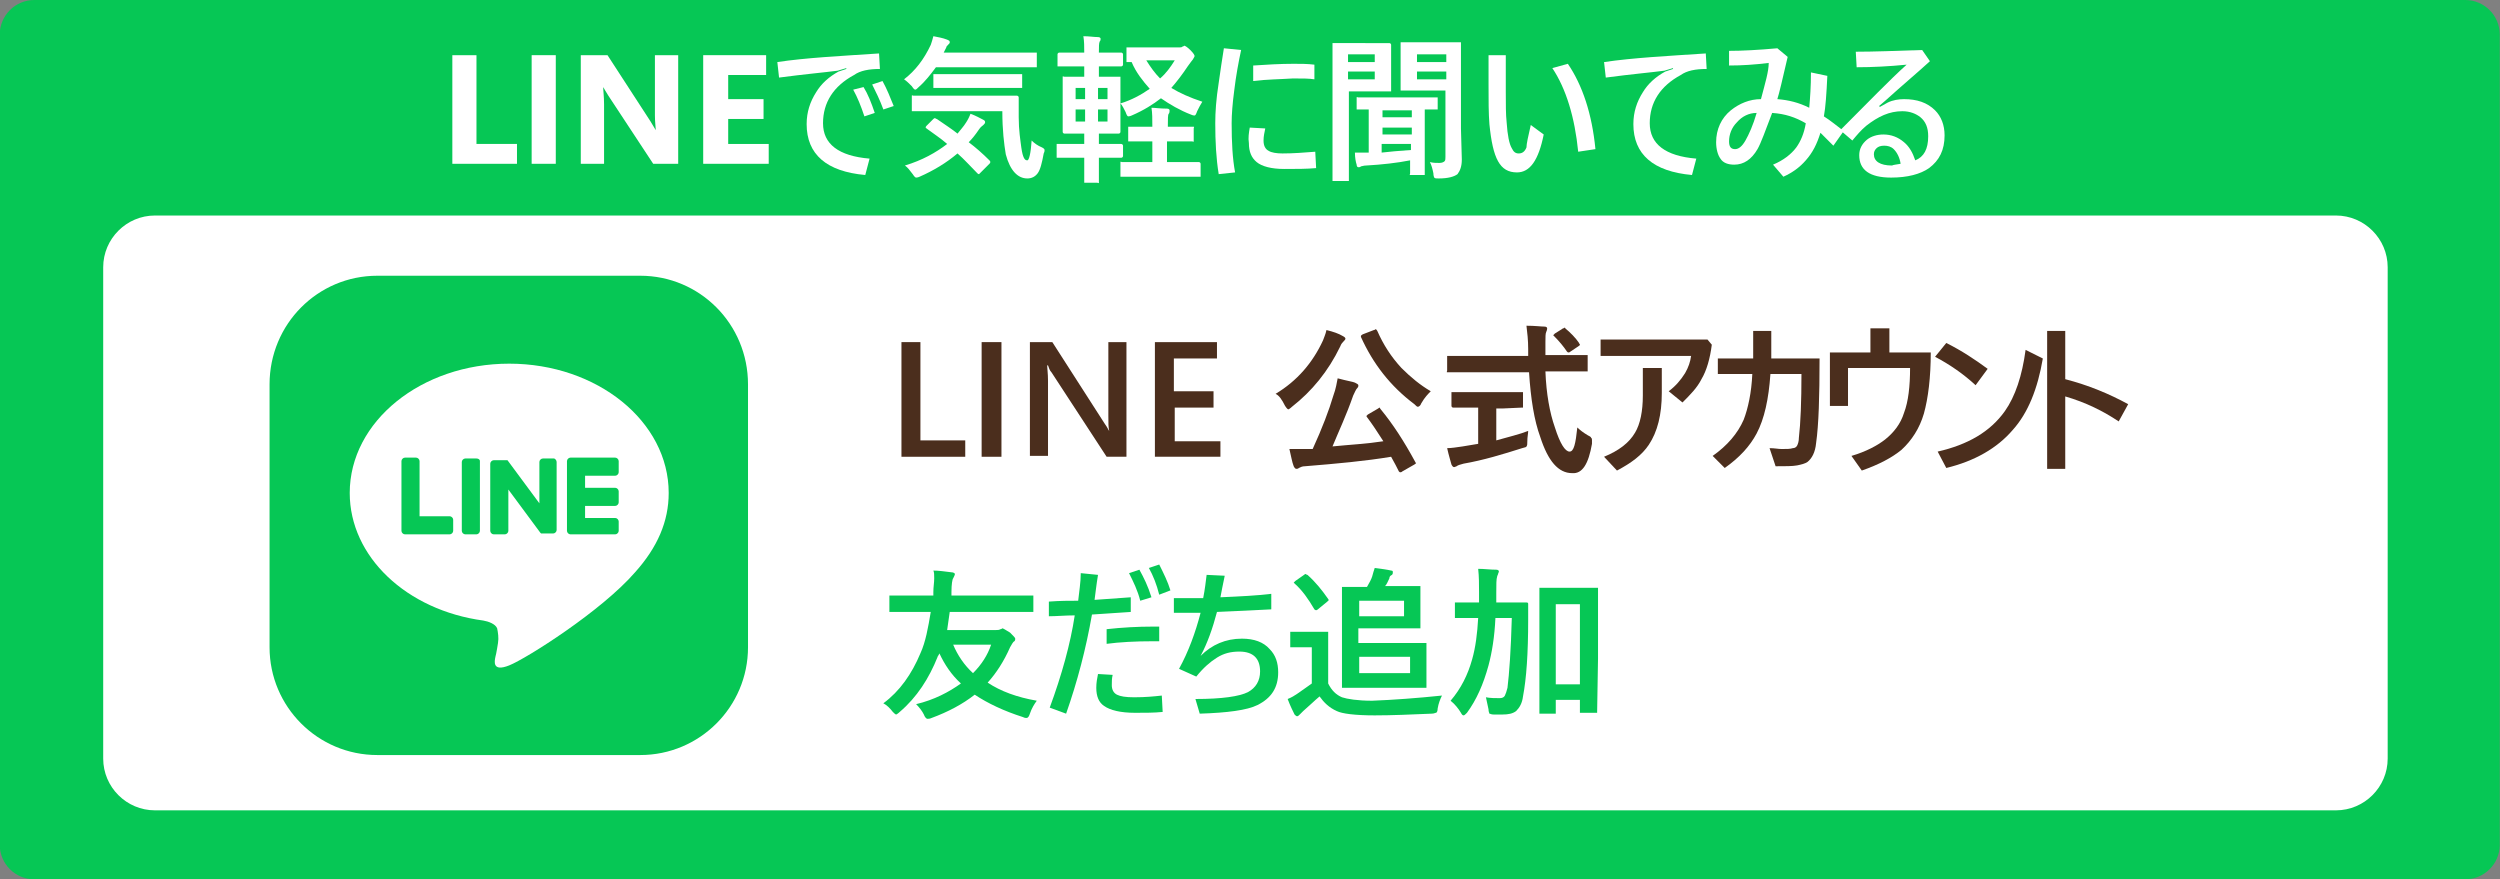
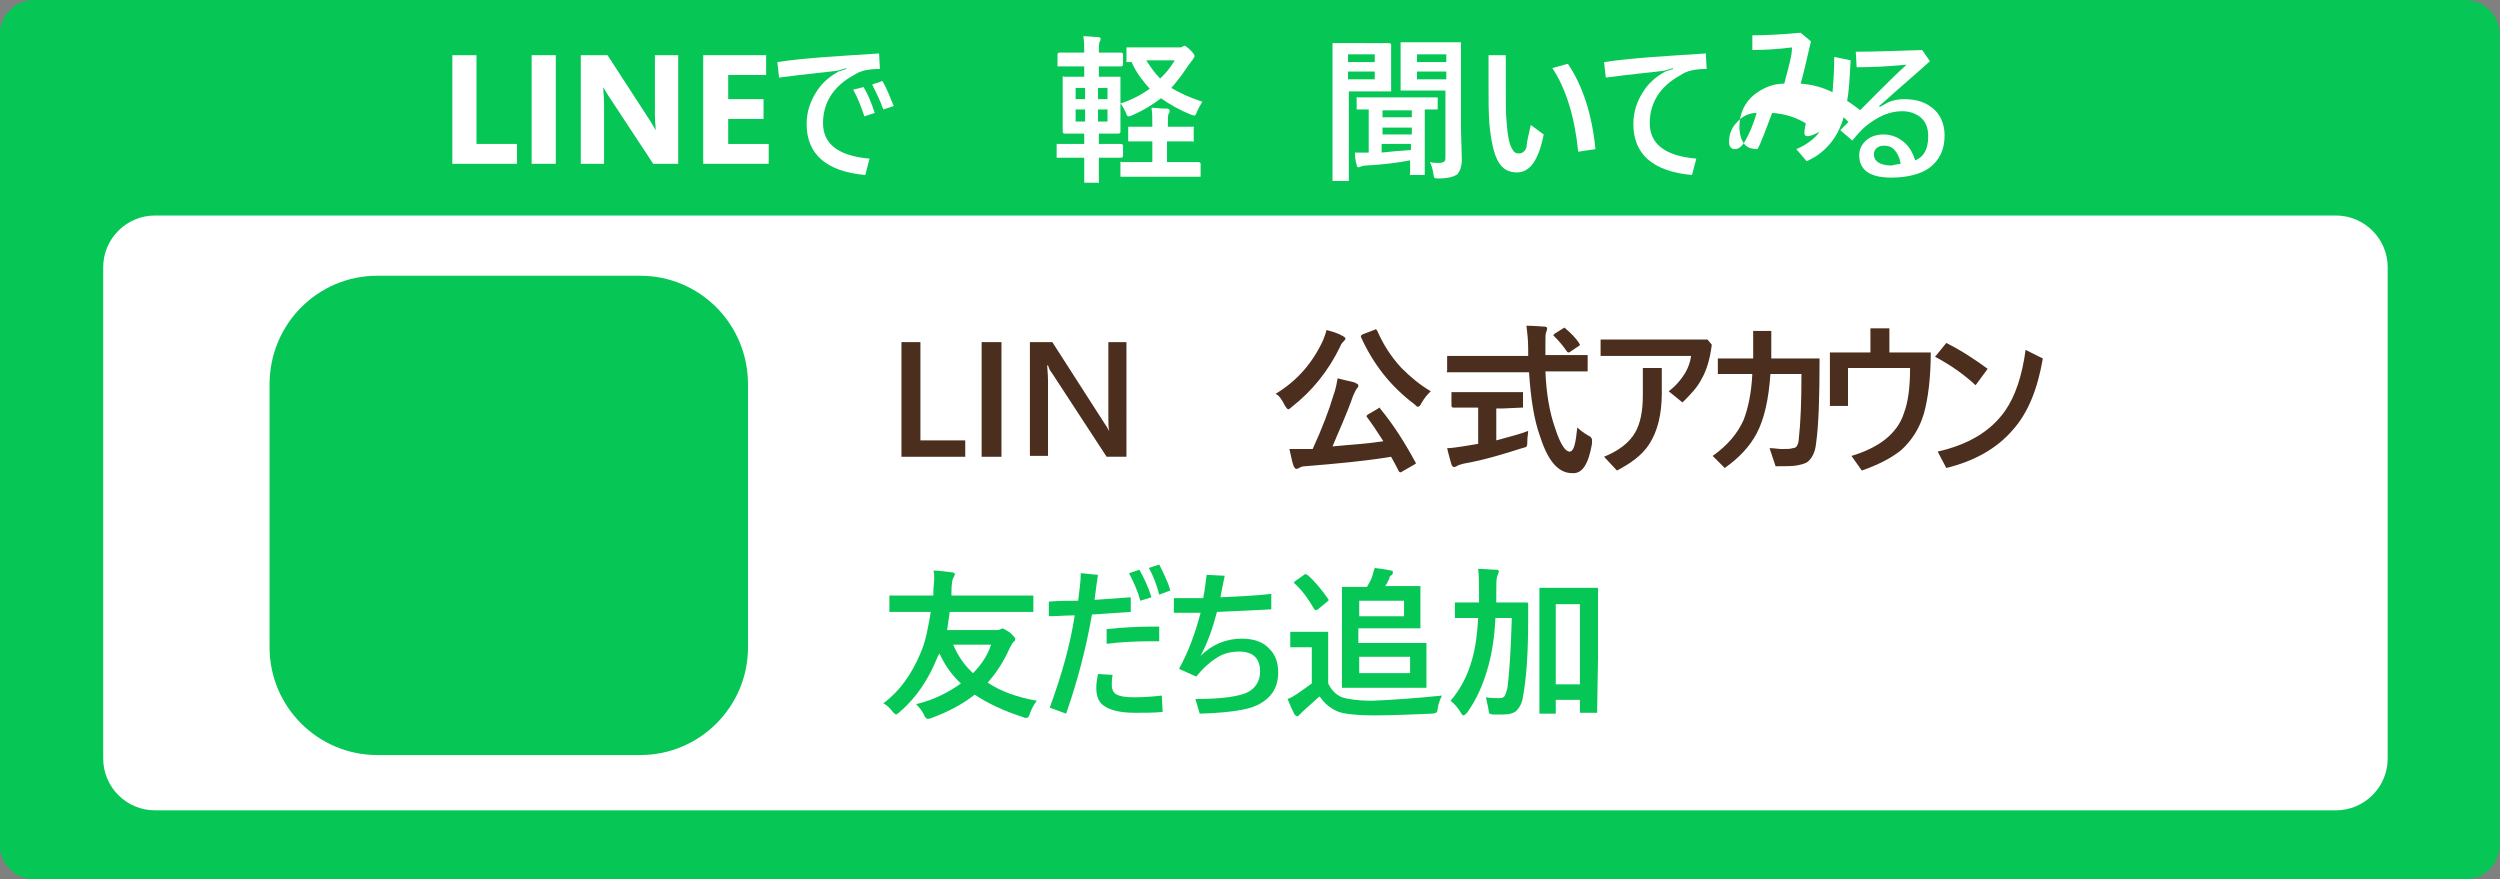
<svg xmlns="http://www.w3.org/2000/svg" xmlns:xlink="http://www.w3.org/1999/xlink" version="1.1" id="レイヤー_1" x="0px" y="0px" viewBox="0 0 290 102" style="enable-background:new 0 0 290 102;" xml:space="preserve">
  <rect x="0" y="0" width="290" height="102" fill="#808080" stroke="none" />
  <style type="text/css">
	.st0{fill:#06C755;}
	.st1{fill:#FFFFFF;}
	.st2{enable-background:new    ;}
	.st3{clip-path:url(#SVGID_00000153673196252427580010000016355340023711492743_);}
	.st4{fill:#4B2E1D;}
</style>
  <g id="グループ_1183" transform="translate(12365 4432)">
    <g id="グループ_941" transform="translate(-8411.829 -19)">
      <path id="長方形_377" class="st0" d="M-3949.2-4413h282c2.2,0,4,1.8,4,4v94c0,2.2-1.8,4-4,4h-282c-2.2,0-4-1.8-4-4v-94    C-3953.2-4411.2-3951.4-4413-3949.2-4413z" />
      <path id="長方形_378" class="st1" d="M-3935.2-4388h253c3.3,0,6,2.7,6,6v57c0,3.3-2.7,6-6,6h-253c-3.3,0-6-2.7-6-6v-57    C-3941.2-4385.3-3938.5-4388-3935.2-4388z" />
      <g class="st2">
        <path class="st1" d="M-3893.2-4394h-7.5v-12.6h2.8v10.3h4.7V-4394z" />
        <path class="st1" d="M-3888.7-4394h-2.8v-12.6h2.8V-4394z" />
        <path class="st1" d="M-3874.5-4394h-2.9l-5.2-7.9c-0.3-0.5-0.5-0.8-0.6-1h0c0,0.4,0.1,1.1,0.1,2v6.9h-2.7v-12.6h3.1l5,7.7     c0.2,0.3,0.4,0.7,0.6,1h0c0-0.3-0.1-0.9-0.1-1.7v-7h2.7V-4394z" />
        <path class="st1" d="M-3864-4394h-7.6v-12.6h7.3v2.3h-4.4v2.8h4.1v2.3h-4.1v2.9h4.7V-4394z" />
      </g>
      <g class="st2">
        <path class="st1" d="M-3851.2-4406.8l0.1,1.8c-1.3,0-2.3,0.2-3,0.7c-2.4,1.3-3.6,3.2-3.6,5.6c0,2.4,1.8,3.8,5.4,4.1l-0.5,1.9     c-4.5-0.4-6.8-2.4-6.8-5.9c0-1.4,0.4-2.6,1.1-3.7c0.6-1,1.5-1.8,2.6-2.4l0.9-0.3l0-0.1l-1,0.3c-1.5,0.2-3.8,0.4-6.8,0.8l-0.2-1.8     C-3859.7-4406.3-3855.7-4406.5-3851.2-4406.8z M-3854.2-4402.6l1.2-0.3c0.5,0.8,0.9,1.8,1.3,3l-1.2,0.4     C-3853.3-4400.7-3853.7-4401.7-3854.2-4402.6z M-3852-4403.2l1.2-0.4c0.5,0.9,0.9,1.9,1.3,2.9l-1.2,0.4     C-3851.1-4401.4-3851.6-4402.4-3852-4403.2z" />
-         <path class="st1" d="M-3848.3-4403.8c1.3-1,2.3-2.3,3.1-4c0.1-0.3,0.2-0.6,0.3-1c0.5,0.1,1.1,0.2,1.6,0.4     c0.2,0.1,0.3,0.1,0.3,0.3c0,0.1,0,0.1-0.1,0.2c-0.2,0.2-0.3,0.3-0.3,0.4l-0.3,0.6h8.1l2.5,0c0.1,0,0.2,0,0.2,0c0,0,0,0.1,0,0.2     v1.3c0,0.1,0,0.1,0,0.2c0,0-0.1,0-0.2,0l-2.5,0h-9c-0.6,0.8-1.2,1.6-2,2.3c-0.2,0.2-0.3,0.3-0.4,0.3c-0.1,0-0.2-0.1-0.4-0.4     C-3847.7-4403.3-3848-4403.6-3848.3-4403.8z M-3844.5-4399.2c1,0.7,1.8,1.2,2.4,1.7c0.3-0.4,0.7-0.8,1-1.3c0.2-0.3,0.4-0.7,0.5-1     c0.6,0.2,1.1,0.5,1.5,0.7c0.2,0.1,0.2,0.2,0.2,0.3s-0.1,0.2-0.2,0.3c-0.1,0.1-0.3,0.2-0.5,0.5c-0.4,0.6-0.8,1.1-1.2,1.5     c0.8,0.6,1.6,1.3,2.4,2.1c0.1,0.1,0.1,0.1,0.1,0.2s0,0.1-0.1,0.2l-1,1c-0.1,0.1-0.2,0.2-0.2,0.2c-0.1,0-0.1,0-0.2-0.1     c-0.8-0.8-1.5-1.6-2.3-2.3c-1.3,1.1-2.8,2-4.4,2.7c-0.2,0.1-0.4,0.1-0.4,0.1c-0.1,0-0.2-0.1-0.4-0.4c-0.3-0.4-0.6-0.8-0.9-1     c2-0.6,3.6-1.5,4.9-2.5c-0.8-0.7-1.6-1.2-2.4-1.8c-0.1-0.1-0.1-0.1-0.1-0.1s0-0.1,0.1-0.2l0.8-0.8c0.1-0.1,0.2-0.1,0.2-0.1     C-3844.7-4399.3-3844.6-4399.2-3844.5-4399.2z M-3836.9-4400.1h-7.8l-2.5,0c-0.1,0-0.2,0-0.2,0s0-0.1,0-0.2v-1.4     c0-0.1,0-0.1,0-0.2s0.1,0,0.2,0l2.5,0h7l2.5,0c0.1,0,0.2,0.1,0.2,0.2c0,0.4,0,0.9,0,1.3c0,0.3,0,0.7,0,1c0,1.5,0.2,2.7,0.3,3.5     c0.1,0.7,0.2,1,0.3,1.2c0.1,0.2,0.2,0.3,0.4,0.3c0.2,0,0.4-0.8,0.5-2.3c0.3,0.3,0.7,0.6,1.2,0.8c0.2,0.1,0.3,0.2,0.3,0.3     c0,0.1,0,0.2-0.1,0.4c-0.2,1.1-0.4,1.9-0.7,2.3c-0.3,0.4-0.7,0.6-1.2,0.6c-1.1,0-2-0.9-2.5-2.8     C-3836.7-4396.3-3836.9-4397.9-3836.9-4400.1z M-3842.3-4402.8l-2.4,0c-0.1,0-0.2,0-0.2,0c0,0,0-0.1,0-0.2v-1.2     c0-0.1,0-0.1,0-0.2c0,0,0.1,0,0.2,0l2.4,0h5.1l2.4,0c0.1,0,0.2,0,0.2,0c0,0,0,0.1,0,0.2v1.2c0,0.1,0,0.2,0,0.2c0,0-0.1,0-0.2,0     l-2.4,0H-3842.3z" />
        <path class="st1" d="M-3813.7-4401.2c-0.2,0.3-0.4,0.7-0.6,1.1c-0.1,0.3-0.2,0.5-0.3,0.5c0,0-0.2,0-0.4-0.1     c-1.3-0.5-2.5-1.2-3.5-1.9c-0.9,0.7-2,1.4-3.4,2c-0.2,0.1-0.4,0.1-0.4,0.1c-0.1,0-0.2-0.2-0.3-0.5c-0.2-0.4-0.4-0.8-0.6-1v1.6     l0,1.7c0,0.1-0.1,0.2-0.2,0.2l-2,0h-0.3v1.2h0.4l2.2,0c0.1,0,0.2,0.1,0.2,0.2v1.2c0,0.1-0.1,0.2-0.2,0.2l-2.2,0h-0.4l0,2.7     c0,0.1,0,0.1,0,0.2s-0.1,0-0.2,0h-1.3c-0.1,0-0.2,0-0.2,0s0-0.1,0-0.2c0,0,0-0.1,0-0.4c0-0.8,0-1.6,0-2.3h-0.8l-2.2,0     c-0.1,0-0.2,0-0.2,0s0-0.1,0-0.2v-1.2c0-0.1,0-0.2,0-0.2s0.1,0,0.2,0l2.2,0h0.8v-1.2h-0.3l-2,0c-0.1,0-0.2-0.1-0.2-0.2l0-1.7     v-2.8l0-1.7c0-0.1,0-0.1,0-0.2s0.1,0,0.2,0l2,0h0.3v-1.2h-0.8l-2.1,0c-0.1,0-0.2,0-0.2,0c0,0,0-0.1,0-0.2v-1.2     c0-0.1,0.1-0.2,0.2-0.2l2.1,0h0.8c0-0.7,0-1.3-0.1-1.9c0.7,0,1.2,0.1,1.7,0.1c0.2,0,0.3,0.1,0.3,0.2c0,0.1,0,0.2-0.1,0.3     c-0.1,0.2-0.1,0.6-0.1,1.2v0.1h0.4l2.2,0c0.1,0,0.2,0.1,0.2,0.2v1.2c0,0.1-0.1,0.2-0.2,0.2l-2.2,0h-0.4v1.2h0.3l2,0     c0.1,0,0.2,0,0.2,0s0,0.1,0,0.2l0,1.7v1.2c1.3-0.4,2.4-1,3.4-1.7c-0.8-0.9-1.6-1.9-2.1-3.1c-0.2,0-0.3,0-0.4,0s-0.2,0-0.2,0     c0,0,0-0.1,0-0.2v-1.3c0-0.1,0-0.2,0-0.2c0,0,0.1,0,0.2,0l2.2,0h3.7c0.2,0,0.3,0,0.4-0.1c0.1,0,0.2-0.1,0.2-0.1     c0.1,0,0.4,0.2,0.7,0.5c0.4,0.4,0.5,0.6,0.5,0.7c0,0.1-0.1,0.2-0.2,0.4c-0.1,0.1-0.3,0.4-0.6,0.8c-0.6,0.9-1.2,1.7-1.9,2.5     C-3816.3-4402.2-3815.2-4401.7-3813.7-4401.2z M-3828.4-4401.5h1.1v-1.3h-1.1V-4401.5z M-3828.4-4398.9h1.1v-1.4h-1.1V-4398.9z      M-3824.7-4402.8h-1.1v1.3h1.1V-4402.8z M-3824.7-4398.9v-1.4h-1.1v1.4H-3824.7z M-3814.9-4398.3c0.1,0,0.1,0,0.2,0s0,0.1,0,0.2     v1.3c0,0.1,0,0.1,0,0.2s-0.1,0-0.2,0l-2.1,0h-0.8v2.4h1.4l2.3,0c0.1,0,0.2,0.1,0.2,0.2v1.3c0,0.1,0,0.2,0,0.2c0,0-0.1,0-0.1,0     l-2.3,0h-4.4l-2.3,0c-0.1,0-0.2,0-0.2,0c0,0,0-0.1,0-0.2v-1.3c0-0.1,0-0.1,0-0.2s0.1,0,0.2,0l2.3,0h1.2v-2.4h-0.5l-2.1,0     c-0.1,0-0.2,0-0.2,0c0,0,0-0.1,0-0.2v-1.3c0-0.1,0-0.1,0-0.2c0,0,0.1,0,0.2,0l2.1,0h0.5v-0.1c0-0.8,0-1.5-0.1-2.1     c0.4,0,1,0.1,1.8,0.1c0.2,0,0.3,0.1,0.3,0.2c0,0.1,0,0.3-0.1,0.4c-0.1,0.1-0.1,0.6-0.1,1.4v0.1h0.8L-3814.9-4398.3z      M-3816.9-4406h-3.3c0.5,0.8,1,1.5,1.6,2.1C-3817.9-4404.5-3817.4-4405.2-3816.9-4406z" />
-         <path class="st1" d="M-3809.2-4407.2c-0.3,1.4-0.6,3-0.8,4.7c-0.2,1.5-0.3,2.8-0.3,3.8c0,2.2,0.1,4.1,0.4,5.7l-1.9,0.2     c-0.3-1.8-0.4-3.8-0.4-5.9c0-1.3,0.1-2.8,0.4-4.7c0.2-1.4,0.4-2.8,0.6-4L-3809.2-4407.2z M-3808.2-4398.2l1.8,0.1     c-0.1,0.5-0.2,0.9-0.2,1.4c0,0.6,0.2,1,0.6,1.2c0.3,0.2,0.9,0.3,1.6,0.3c1.3,0,2.5-0.1,3.8-0.2l0.1,1.9c-1.1,0.1-2.3,0.1-3.7,0.1     c-1.5,0-2.6-0.3-3.2-0.8c-0.6-0.5-0.9-1.2-0.9-2.2C-3808.4-4397-3808.3-4397.6-3808.2-4398.2z M-3807.8-4403.6v-1.8     c1.5-0.1,3.1-0.2,4.7-0.2c0.8,0,1.6,0,2.4,0.1v1.7c-0.6-0.1-1.4-0.1-2.5-0.1C-3804.7-4403.8-3806.2-4403.8-3807.8-4403.6z" />
        <path class="st1" d="M-3793.8-4408l1.8,0c0.1,0,0.2,0.1,0.2,0.2l0,1.7v1.9l0,1.6c0,0.1,0,0.2,0,0.2c0,0-0.1,0-0.1,0l-1.8,0h-3     v6.3l0,3.9c0,0.1,0,0.2,0,0.2c0,0-0.1,0-0.2,0h-1.5c-0.1,0-0.1,0-0.2,0c0,0,0-0.1,0-0.2l0-3.9v-7.8l0-3.9c0-0.1,0-0.2,0-0.2     s0.1,0,0.2,0l2.1,0H-3793.8z M-3793.7-4406.7h-3.1v0.9h3.1V-4406.7z M-3793.7-4403.8v-0.9h-3.1v0.9H-3793.7z M-3794.7-4393.8     c-0.3,0-0.5,0.1-0.6,0.1c-0.1,0.1-0.2,0.1-0.3,0.1c-0.1,0-0.2-0.1-0.2-0.3c-0.1-0.3-0.2-0.8-0.2-1.4c0.2,0,0.4,0,0.6,0     c0.3,0,0.6,0,1,0v-5c-0.3,0-0.7,0-0.9,0l-0.3,0c-0.1,0-0.2,0-0.2,0c0,0,0-0.1,0-0.2v-1c0-0.1,0-0.1,0-0.2s0.1,0,0.2,0l2.3,0h4.4     l2.3,0c0.1,0,0.2,0,0.2,0s0,0.1,0,0.2v1c0,0.1,0,0.2,0,0.2s-0.1,0-0.2,0c0,0-0.1,0-0.2,0c-0.3,0-0.7,0-1.1,0v5.3l0,2.1     c0,0.1,0,0.2,0,0.2c0,0-0.1,0-0.2,0h-1.3c-0.1,0-0.1,0-0.2,0s0-0.1,0-0.2c0,0,0-0.2,0-0.5c0-0.3,0-0.7,0-1     C-3791.1-4394.1-3792.9-4393.9-3794.7-4393.8z M-3792.8-4399.4h3.4v-0.8h-3.4V-4399.4z M-3792.8-4397.4h3.4v-0.8h-3.4V-4397.4z      M-3789.5-4395.6v-0.7h-3.4v1C-3792.1-4395.4-3790.9-4395.5-3789.5-4395.6z M-3787.3-4394.2c0.4,0.1,0.7,0.1,1.1,0.1     c0.3,0,0.5-0.1,0.6-0.2c0.1-0.1,0.1-0.3,0.1-0.5v-7.7h-3l-2,0c-0.1,0-0.1,0-0.2,0c0,0,0-0.1,0-0.2l0-1.5v-2.2l0-1.5     c0-0.1,0-0.2,0-0.2s0.1,0,0.2,0l2,0h2.6l2,0c0.1,0,0.2,0,0.2,0s0,0.1,0,0.2l0,2.4v7.4l0.1,3.6c0,0.8-0.2,1.3-0.5,1.7     c-0.4,0.3-1.1,0.5-2.2,0.5c-0.3,0-0.4,0-0.5-0.1c0,0-0.1-0.2-0.1-0.5C-3787-4393.4-3787.1-4393.8-3787.3-4394.2z M-3785.4-4406.7     h-3.4v0.9h3.4V-4406.7z M-3785.4-4403.8v-0.9h-3.4v0.9H-3785.4z" />
        <path class="st1" d="M-3775.6-4398.5l1.5,1.1c-0.6,3-1.6,4.4-3.1,4.4c-1,0-1.7-0.4-2.2-1.3c-0.5-0.9-0.8-2.3-1-4.3     c-0.1-1.3-0.1-2.8-0.1-4.5l0-3.5h2c0,0.2,0,0.8,0,1.6c0,0.5,0,1,0,1.3v1.3c0,1.5,0,2.7,0.1,3.6c0.1,1.5,0.3,2.5,0.6,3     c0.2,0.4,0.4,0.6,0.8,0.6c0.4,0,0.7-0.2,0.9-0.7C-3776.1-4396.3-3775.9-4397.2-3775.6-4398.5z M-3773.1-4405.1l1.8-0.5     c1.7,2.5,2.8,5.8,3.2,9.9l-2,0.3C-3770.5-4399.4-3771.5-4402.7-3773.1-4405.1z" />
        <path class="st1" d="M-3755.3-4406.8l0.1,1.8c-1.3,0-2.3,0.2-3,0.7c-2.4,1.3-3.6,3.2-3.6,5.6c0,2.4,1.8,3.8,5.4,4.1l-0.5,1.9     c-4.5-0.4-6.8-2.4-6.8-5.9c0-1.4,0.4-2.6,1.1-3.7c0.6-1,1.5-1.8,2.6-2.4l0.9-0.3l0-0.1l-1,0.3c-1.5,0.2-3.8,0.4-6.8,0.8l-0.2-1.8     C-3763.7-4406.3-3759.8-4406.5-3755.3-4406.8z" />
-         <path class="st1" d="M-3743.7-4398.7c-1.2-0.7-2.4-1.1-3.9-1.2c-0.8,2.1-1.3,3.5-1.7,4.2c-0.7,1.2-1.6,1.8-2.7,1.8     c-0.7,0-1.3-0.2-1.6-0.7c-0.3-0.4-0.5-1.1-0.5-1.9c0-1.5,0.6-2.8,1.7-3.7c1-0.8,2.2-1.3,3.5-1.3c0.5-1.9,0.9-3.2,0.9-4.2     c-1.6,0.2-3.1,0.3-4.6,0.3l0-1.7c1.5,0,3.4-0.1,5.6-0.3l1.2,1c-0.6,2.6-1,4.3-1.2,4.9c1.3,0.1,2.5,0.4,3.7,1     c0.1-1.1,0.2-2.5,0.2-4.1l1.9,0.4c-0.1,2.1-0.2,3.6-0.4,4.7c0.8,0.5,1.5,1.1,2.3,1.7l-1.2,1.7c-0.6-0.6-1.1-1.1-1.5-1.5     c-0.4,1.3-0.9,2.3-1.7,3.2c-0.7,0.8-1.5,1.4-2.6,1.9l-1.2-1.4c1.2-0.5,2.1-1.2,2.7-2C-3744.3-4396.6-3743.9-4397.5-3743.7-4398.7     z M-3749.4-4399.9c-0.9,0-1.7,0.4-2.3,1.1c-0.6,0.6-0.9,1.4-0.9,2.2c0,0.6,0.2,0.9,0.7,0.9c0.4,0,0.8-0.3,1.2-1     C-3750.3-4397.4-3749.8-4398.5-3749.4-4399.9z" />
+         <path class="st1" d="M-3743.7-4398.7c-1.2-0.7-2.4-1.1-3.9-1.2c-0.8,2.1-1.3,3.5-1.7,4.2c-0.7,0-1.3-0.2-1.6-0.7c-0.3-0.4-0.5-1.1-0.5-1.9c0-1.5,0.6-2.8,1.7-3.7c1-0.8,2.2-1.3,3.5-1.3c0.5-1.9,0.9-3.2,0.9-4.2     c-1.6,0.2-3.1,0.3-4.6,0.3l0-1.7c1.5,0,3.4-0.1,5.6-0.3l1.2,1c-0.6,2.6-1,4.3-1.2,4.9c1.3,0.1,2.5,0.4,3.7,1     c0.1-1.1,0.2-2.5,0.2-4.1l1.9,0.4c-0.1,2.1-0.2,3.6-0.4,4.7c0.8,0.5,1.5,1.1,2.3,1.7l-1.2,1.7c-0.6-0.6-1.1-1.1-1.5-1.5     c-0.4,1.3-0.9,2.3-1.7,3.2c-0.7,0.8-1.5,1.4-2.6,1.9l-1.2-1.4c1.2-0.5,2.1-1.2,2.7-2C-3744.3-4396.6-3743.9-4397.5-3743.7-4398.7     z M-3749.4-4399.9c-0.9,0-1.7,0.4-2.3,1.1c-0.6,0.6-0.9,1.4-0.9,2.2c0,0.6,0.2,0.9,0.7,0.9c0.4,0,0.8-0.3,1.2-1     C-3750.3-4397.4-3749.8-4398.5-3749.4-4399.9z" />
        <path class="st1" d="M-3737.9-4407c2.1,0,4.7-0.1,7.7-0.2l0.9,1.3c-1.3,1.2-3.1,2.7-5.2,4.6l-0.7,0.6l0.1,0.1l0.9-0.5     c0.6-0.3,1.3-0.4,1.9-0.4c1.5,0,2.7,0.4,3.6,1.3c0.7,0.7,1.1,1.7,1.1,2.9c0,1.7-0.6,2.9-1.8,3.8c-1,0.7-2.5,1.1-4.4,1.1     c-2.5,0-3.7-0.9-3.7-2.6c0-0.7,0.3-1.3,0.9-1.8c0.5-0.4,1.2-0.6,1.9-0.6c0.9,0,1.7,0.3,2.4,0.9c0.6,0.5,1,1.2,1.3,2.1     c1-0.4,1.5-1.3,1.5-2.8c0-1-0.3-1.7-0.9-2.2c-0.5-0.4-1.2-0.7-2.1-0.7c-1.5,0-2.8,0.6-4.2,1.7c-0.6,0.5-1.1,1.1-1.6,1.7l-1.4-1.2     c3.3-3.3,5.8-5.9,7.7-7.6c-2,0.2-4,0.3-5.8,0.3L-3737.9-4407z M-3732.7-4394c-0.1-0.7-0.4-1.3-0.8-1.7c-0.3-0.3-0.7-0.4-1.1-0.4     c-0.4,0-0.7,0.1-0.9,0.3c-0.2,0.2-0.3,0.4-0.3,0.7c0,0.8,0.7,1.3,2.1,1.3C-3733.5-4393.9-3733.2-4393.9-3732.7-4394z" />
      </g>
      <g id="グループ_9" transform="translate(-3921.902 -4381.415)">
        <g id="グループ_7" transform="translate(0 0)">
          <g>
            <defs>
              <rect id="SVGID_1_" x="-0.3" y="0.4" width="56" height="56" />
            </defs>
            <clipPath id="SVGID_00000013191069506613243380000006333951511121682868_">
              <use xlink:href="#SVGID_1_" style="overflow:visible;" />
            </clipPath>
            <g id="グループ_6" transform="translate(0 0)" style="clip-path:url(#SVGID_00000013191069506613243380000006333951511121682868_);">
              <path id="パス_396" class="st0" d="M43,56H12.5C5.6,56,0,50.4,0,43.5V13C0,6,5.6,0.4,12.5,0.4H43C49.9,0.4,55.5,6,55.5,13        v30.5C55.5,50.4,49.9,56,43,56" />
-               <path id="パス_397" class="st1" d="M46.3,25.6c0-8.3-8.3-15-18.5-15s-18.5,6.7-18.5,15c0,7.4,6.6,13.6,15.5,14.8        c0.6,0.1,1.4,0.4,1.6,0.9c0.1,0.5,0.2,1.1,0.1,1.7c0,0-0.2,1.3-0.3,1.6c-0.1,0.5-0.4,1.8,1.6,1s10.7-6.3,14.6-10.8l0,0        C45,31.9,46.3,28.9,46.3,25.6" />
              <path id="パス_398" class="st0" d="M40.1,30.4h-5.2c-0.2,0-0.4-0.2-0.4-0.4c0,0,0,0,0,0v0l0,0v-8.1l0,0v0        c0-0.2,0.2-0.4,0.4-0.4l0,0h5.2c0.2,0,0.4,0.2,0.4,0.4l0,0v1.3c0,0.2-0.2,0.4-0.4,0.4l0,0h-3.5V25h3.5c0.2,0,0.4,0.2,0.4,0.4        v1.3c0,0.2-0.2,0.4-0.4,0.4l0,0h-3.5v1.4h3.5c0.2,0,0.4,0.2,0.4,0.4V30C40.5,30.2,40.3,30.4,40.1,30.4        C40.1,30.4,40.1,30.4,40.1,30.4" />
              <path id="パス_399" class="st0" d="M20.9,30.4c0.2,0,0.4-0.2,0.4-0.4l0,0v-1.3c0-0.2-0.2-0.4-0.4-0.4h-3.5v-6.4        c0-0.2-0.2-0.4-0.4-0.4h-1.3c-0.2,0-0.4,0.2-0.4,0.4V30l0,0v0c0,0.2,0.2,0.4,0.4,0.4l0,0L20.9,30.4L20.9,30.4z" />
              <path id="パス_400" class="st0" d="M24,21.6h-1.3c-0.2,0-0.4,0.2-0.4,0.4l0,0V30c0,0.2,0.2,0.4,0.4,0.4c0,0,0,0,0,0H24        c0.2,0,0.4-0.2,0.4-0.4v-8.1C24.4,21.7,24.2,21.6,24,21.6L24,21.6" />
              <path id="パス_401" class="st0" d="M33,21.6h-1.3c-0.2,0-0.4,0.2-0.4,0.4l0,0v4.8l-3.7-5c0,0,0,0,0,0l0,0l0,0l0,0l0,0l0,0        l0,0l0,0l0,0l0,0l0,0h0l0,0h0h0h0h0H26c-0.2,0-0.4,0.2-0.4,0.4l0,0V30c0,0.2,0.2,0.4,0.4,0.4h1.3c0.2,0,0.4-0.2,0.4-0.4v-4.8        l3.7,5c0,0,0.1,0.1,0.1,0.1l0,0l0,0l0,0l0,0l0,0h0l0,0h0c0,0,0.1,0,0.1,0h1.3c0.2,0,0.4-0.2,0.4-0.4V22        C33.3,21.8,33.1,21.6,33,21.6L33,21.6" />
            </g>
          </g>
        </g>
        <g class="st2">
          <path class="st4" d="M80.7,21.4h-7.4V8.1h2.2v11.4h5.2V21.4z" />
          <path class="st4" d="M84.9,21.4h-2.3V8.1h2.3V21.4z" />
          <path class="st4" d="M99.5,21.4h-2.4l-6.4-9.8c-0.2-0.2-0.3-0.5-0.4-0.8h-0.1c0,0.3,0.1,0.9,0.1,1.8v8.7h-2.1V8.1h2.6l6.1,9.5      c0.3,0.4,0.4,0.7,0.5,0.8h0c-0.1-0.4-0.1-0.9-0.1-1.8V8.1h2.1V21.4z" />
-           <path class="st4" d="M110.2,21.4h-7.5V8.1h7.2V10h-5v3.8h4.6v1.9H105v3.9h5.3V21.4z" />
        </g>
        <g class="st2">
          <path class="st4" d="M116.7,14.1c2.5-1.5,4.3-3.6,5.5-6.2c0.1-0.3,0.3-0.7,0.4-1.2c0.8,0.2,1.4,0.4,1.9,0.7      c0.2,0.1,0.3,0.2,0.3,0.3c0,0.1-0.1,0.2-0.2,0.3c-0.1,0.1-0.3,0.3-0.4,0.6c-1.4,2.9-3.3,5.2-5.6,7c-0.2,0.2-0.4,0.3-0.4,0.3      c-0.1,0-0.2-0.1-0.4-0.4C117.4,14.7,117.1,14.3,116.7,14.1z M128.9,15.9c1.4,1.7,2.7,3.7,4,6.1c0,0.1,0.1,0.1,0.1,0.1      c0,0.1-0.1,0.1-0.2,0.2l-1.4,0.8c-0.1,0.1-0.2,0.1-0.2,0.1c-0.1,0-0.1,0-0.2-0.1c-0.2-0.4-0.5-1-0.9-1.7c-3,0.5-6.3,0.8-10,1.1      c-0.3,0-0.5,0.1-0.7,0.2c-0.1,0.1-0.2,0.1-0.3,0.1c-0.1,0-0.2-0.1-0.3-0.3c-0.2-0.5-0.3-1.2-0.5-2c0.2,0,0.4,0,0.6,0      c0.4,0,1,0,1.6,0l0.5,0c1.1-2.4,1.9-4.5,2.4-6.2c0.3-0.8,0.4-1.5,0.5-2c1.1,0.3,1.8,0.4,2,0.5c0.2,0.1,0.4,0.2,0.4,0.3      c0,0.1,0,0.2-0.1,0.3c-0.2,0.2-0.3,0.5-0.5,0.9c-0.8,2.3-1.7,4.2-2.4,5.9c2-0.2,4-0.3,5.9-0.6c-0.7-1.1-1.3-2-1.9-2.8      c0-0.1-0.1-0.1-0.1-0.1c0,0,0.1-0.1,0.2-0.2l1.2-0.7c0.1-0.1,0.2-0.1,0.2-0.1S128.8,15.8,128.9,15.9z M134.7,13.8      c-0.3,0.3-0.7,0.7-1.1,1.4c-0.1,0.3-0.3,0.4-0.4,0.4c-0.1,0-0.2-0.1-0.4-0.3c-2.8-2.1-4.8-4.7-6.2-7.8c0-0.1,0-0.1,0-0.1      c0-0.1,0.1-0.1,0.2-0.2l1.3-0.5c0.1,0,0.2-0.1,0.2-0.1c0.1,0,0.1,0.1,0.2,0.2c0.7,1.6,1.6,3,2.8,4.3      C132.4,12.2,133.5,13.1,134.7,13.8z" />
          <path class="st4" d="M139.2,11.6l-2.4,0c-0.1,0-0.1,0-0.2,0s0-0.1,0-0.2V9.9c0-0.1,0-0.2,0-0.2s0.1,0,0.2,0l2.4,0h6.8l0-0.8      c0-1-0.1-1.9-0.2-2.7c1,0,1.7,0.1,2.1,0.1c0.2,0,0.3,0.1,0.3,0.2c0,0,0,0.2-0.1,0.4C148,7.1,148,7.5,148,8.1c0,0.2,0,0.4,0,0.7      v0.8h2.3l2.4,0c0.1,0,0.2,0,0.2,0c0,0,0,0.1,0,0.2v1.5c0,0.1,0,0.2,0,0.2c0,0-0.1,0-0.2,0l-2.4,0h-2.3c0.1,2.6,0.5,4.8,1.1,6.5      c0.6,1.9,1.2,2.8,1.7,2.8c0.5,0,0.7-0.9,0.9-2.8c0.3,0.3,0.7,0.6,1.2,0.9c0.2,0.1,0.4,0.2,0.4,0.3c0.1,0.1,0.1,0.1,0.1,0.3      c0,0.1,0,0.2,0,0.4c-0.4,2.3-1.1,3.5-2.3,3.4c-1.6,0-2.8-1.4-3.7-4.2c-0.7-1.9-1.1-4.4-1.3-7.5H139.2z M143,15.8h-0.7v3.7      c1.4-0.4,2.7-0.7,3.7-1.1c0,0.3-0.1,0.7-0.1,1.2c0,0.3,0,0.5-0.1,0.6c0,0.1-0.2,0.1-0.5,0.2c-2.2,0.7-4.5,1.4-6.8,1.8      c-0.4,0.1-0.7,0.2-0.8,0.3c-0.2,0.1-0.3,0.1-0.3,0.1c-0.1,0-0.2-0.1-0.3-0.3c-0.1-0.4-0.3-1-0.5-1.9c0.5,0,1.1-0.1,1.8-0.2      l1.8-0.3v-4.2h-0.6l-2.3,0c-0.1,0-0.2-0.1-0.2-0.2v-1.4c0-0.1,0-0.2,0-0.2c0,0,0.1,0,0.2,0l2.3,0h3.4l2.2,0c0.1,0,0.2,0,0.2,0      c0,0,0,0.1,0,0.2v1.4c0,0.1,0,0.1,0,0.2c0,0-0.1,0-0.2,0L143,15.8z M150.3,6.5c0.6,0.5,1.2,1.1,1.6,1.7c0,0.1,0.1,0.1,0.1,0.2      c0,0.1-0.1,0.1-0.2,0.2l-0.9,0.6c-0.1,0.1-0.2,0.1-0.2,0.1c-0.1,0-0.1,0-0.2-0.1c-0.4-0.6-0.9-1.2-1.5-1.8      c-0.1-0.1-0.1-0.1-0.1-0.1c0,0,0.1-0.1,0.2-0.2l0.8-0.5c0.1-0.1,0.2-0.1,0.2-0.1C150.2,6.4,150.3,6.4,150.3,6.5z" />
          <path class="st4" d="M154.3,7.8h12.5l0.5,0.6c-0.2,1.6-0.6,3-1.2,4c-0.5,1-1.3,1.8-2.2,2.7l-1.6-1.3c0.8-0.6,1.4-1.3,1.9-2.1      c0.4-0.7,0.6-1.3,0.7-2h-10.5V7.8z M154.8,21.4c1.7-0.7,2.9-1.6,3.6-2.8c0.6-1,0.9-2.5,0.9-4.3v-3.2h2.2V14c0,2.5-0.5,4.5-1.5,6      c-0.8,1.2-2,2.1-3.7,3L154.8,21.4z" />
          <path class="st4" d="M174.2,10h5.6c0,4.4-0.1,7.7-0.4,9.8c-0.1,1.1-0.5,1.8-1,2.2c-0.3,0.2-0.7,0.3-1.2,0.4      c-0.5,0.1-1.4,0.1-2.5,0.1l-0.7-2.1c0.6,0,1,0.1,1.4,0.1c0.6,0,1,0,1.3-0.1c0.2,0,0.4-0.1,0.5-0.3c0.1-0.2,0.2-0.5,0.2-0.9      c0.2-1.7,0.3-4.2,0.3-7.4h-3.6c-0.2,2.9-0.7,5.2-1.6,6.9c-0.8,1.5-2,2.8-3.7,4l-1.4-1.4c1.7-1.2,2.9-2.6,3.6-4.2      c0.5-1.3,0.9-3.1,1-5.3H168V10h4.1V6.8h2.1C174.2,8.4,174.2,9.4,174.2,10z" />
          <path class="st4" d="M187.9,9.3h4.8c0,2.9-0.3,5.3-0.8,7.1c-0.5,1.7-1.4,3.1-2.6,4.2c-1.1,0.9-2.6,1.7-4.6,2.4l-1.2-1.7      c1.7-0.5,3-1.2,3.9-1.9c1-0.8,1.8-1.8,2.2-3.1c0.5-1.3,0.7-3.1,0.7-5.2h-7.2v4.4H181V9.3h4.7V6.5h2.2V9.3z" />
          <path class="st4" d="M194.5,8.2c1.8,0.9,3.3,1.9,4.8,3l-1.4,1.9c-1.4-1.3-3-2.4-4.7-3.3L194.5,8.2z M203.7,9l2,1      c-0.6,3.5-1.7,6.3-3.5,8.3c-1.8,2.1-4.4,3.6-7.7,4.4l-1-1.9c3.5-0.8,6.1-2.3,7.8-4.7C202.5,14.4,203.3,12,203.7,9z" />
-           <path class="st4" d="M208.3,12.4c2.7,0.7,5.1,1.7,7.3,2.9l-1.1,2c-1.8-1.2-3.8-2.2-6.2-2.9v8.4h-2.1v-16h2.1V12.4z" />
        </g>
        <g class="st2">
          <path class="st0" d="M74.5,39.4l-2.4,0c-0.1,0-0.2,0-0.2,0c0,0,0-0.1,0-0.2v-1.5c0-0.1,0-0.2,0-0.2c0,0,0.1,0,0.2,0l2.4,0h2.5      l0-0.4c0-0.6,0.1-1.1,0.1-1.6c0-0.4,0-0.7-0.1-0.9c0.6,0,1.3,0.1,2.1,0.2c0.2,0,0.4,0.1,0.4,0.2c0,0.1-0.1,0.3-0.2,0.5      c-0.1,0.1-0.2,0.7-0.2,1.6c0,0.2,0,0.3,0,0.4H86l2.4,0c0.1,0,0.2,0,0.2,0c0,0,0,0.1,0,0.2v1.5c0,0.1,0,0.2,0,0.2      c0,0-0.1,0-0.2,0l-2.4,0h-7.1c-0.1,0.7-0.2,1.4-0.3,2.1h5.7c0.2,0,0.3,0,0.5-0.1c0.1,0,0.2-0.1,0.2-0.1c0.1,0,0.4,0.2,0.9,0.5      c0.4,0.4,0.6,0.6,0.6,0.7c0,0.1,0,0.2-0.1,0.3c-0.2,0.1-0.3,0.4-0.5,0.7c-0.7,1.6-1.6,3-2.6,4.1c1.5,1,3.4,1.7,5.7,2.1      c-0.3,0.4-0.6,0.9-0.8,1.5c-0.1,0.3-0.2,0.5-0.4,0.5c-0.1,0-0.2,0-0.4-0.1c-2.2-0.7-4.1-1.6-5.6-2.6c-1.4,1.1-3.1,2-5,2.7      c-0.2,0.1-0.4,0.1-0.5,0.1c-0.1,0-0.3-0.2-0.4-0.5c-0.2-0.4-0.5-0.8-0.9-1.2c2.1-0.5,3.8-1.4,5.2-2.4c-1.1-1-1.9-2.2-2.5-3.5      c0,0,0,0.1-0.1,0.2c0,0.1-0.1,0.1-0.1,0.2c-1,2.5-2.4,4.7-4.4,6.4c-0.2,0.2-0.4,0.3-0.4,0.3c-0.1,0-0.2-0.1-0.4-0.3      c-0.3-0.4-0.7-0.8-1.1-1c1.9-1.4,3.3-3.4,4.3-5.8c0.6-1.3,0.9-3,1.2-4.8H74.5z M83.7,43.2h-4.4c0.5,1.2,1.3,2.4,2.3,3.3      C82.6,45.5,83.3,44.4,83.7,43.2z" />
          <path class="st0" d="M93.8,38.1c0.1-1,0.3-2.1,0.3-3.2l2,0.2c-0.2,1.2-0.3,2.2-0.4,2.9c1.3-0.1,2.7-0.2,4.2-0.3l0,1.7      c-1.4,0.1-2.9,0.2-4.5,0.3c-0.7,4-1.7,7.8-3,11.5l-1.9-0.7c1.4-3.8,2.4-7.4,2.9-10.7c-1.1,0-2.1,0.1-3,0.1v-1.7      C91.7,38.1,92.8,38.1,93.8,38.1z M96.1,46.6l1.7,0.1c-0.1,0.4-0.1,0.8-0.1,1.2c0,0.5,0.2,0.9,0.6,1.1c0.4,0.2,1,0.3,2,0.3      c1.3,0,2.3-0.1,3.2-0.2l0.1,1.9c-1,0.1-2,0.1-3.2,0.1c-1.7,0-2.9-0.3-3.6-0.8c-0.6-0.4-0.9-1.1-0.9-2.1      C95.9,47.6,96,47.1,96.1,46.6z M97.1,43.1v-1.7c1.8-0.2,3.6-0.3,5.4-0.3c0.3,0,0.5,0,0.7,0v1.7c-0.1,0-0.4,0-0.7,0      C100.4,42.8,98.6,42.9,97.1,43.1z M99.7,34.9l1.2-0.4c0.5,0.9,1,1.9,1.4,3.2l-1.3,0.4C100.7,36.9,100.2,35.9,99.7,34.9z       M102,34.3l1.2-0.4c0.5,1,1,2,1.3,3l-1.3,0.5C102.9,36.2,102.5,35.2,102,34.3z" />
          <path class="st0" d="M108,39.5c-1.5,0-2.5,0-3.1,0v-1.7c1.5,0,2.7,0,3.4,0c0.2-1,0.3-1.9,0.4-2.7l2.1,0.1      c-0.2,1-0.4,1.9-0.5,2.5c2.3-0.1,4.3-0.2,5.9-0.4v1.8c-1.9,0.1-3.9,0.2-6.3,0.3c-0.5,1.9-1.1,3.6-1.9,5.1l0,0      c1.3-1.3,2.9-2,4.8-2c1.4,0,2.5,0.4,3.2,1.2c0.7,0.7,1,1.6,1,2.7c0,1.8-0.8,3-2.4,3.8c-1.2,0.6-3.5,0.9-6.7,1l-0.5-1.7      c3.1,0,5.1-0.3,6.1-0.8c0.9-0.5,1.4-1.3,1.4-2.4c0-1.5-0.8-2.3-2.4-2.3c-1,0-1.8,0.2-2.6,0.7c-0.8,0.5-1.6,1.2-2.4,2.2l-2-0.9      C106.6,44,107.4,41.8,108,39.5z" />
          <path class="st0" d="M136,49.1c-0.2,0.4-0.4,0.9-0.5,1.5c0,0.3-0.1,0.5-0.2,0.5c-0.1,0-0.2,0.1-0.5,0.1      c-2.4,0.1-4.6,0.2-6.6,0.2c-2.3,0-3.8-0.2-4.4-0.5c-0.9-0.4-1.5-1-2-1.7c-0.6,0.5-1.2,1.1-1.9,1.7c-0.2,0.2-0.3,0.3-0.4,0.4      c-0.1,0.1-0.2,0.2-0.3,0.2c-0.1,0-0.2-0.1-0.3-0.2c-0.2-0.4-0.5-1-0.8-1.8c0.5-0.2,0.8-0.4,1.1-0.6c0.7-0.5,1.3-0.9,1.7-1.2      v-4.2H120l-1.4,0c-0.1,0-0.2,0-0.2,0c0,0,0-0.1,0-0.2v-1.4c0-0.1,0-0.2,0-0.2c0,0,0.1,0,0.2,0l1.4,0h1.2l1.4,0      c0.1,0,0.2,0,0.2,0s0,0.1,0,0.2l0,1.8v4c0.4,0.8,0.9,1.3,1.6,1.6c0.6,0.2,1.8,0.4,3.5,0.4C130.4,49.6,133.1,49.4,136,49.1z       M120.4,35.1c1,0.9,1.7,1.8,2.4,2.8c0,0.1,0.1,0.1,0.1,0.1c0,0-0.1,0.1-0.2,0.2l-1.1,0.9c-0.1,0.1-0.2,0.1-0.2,0.1      c0,0-0.1,0-0.2-0.1c-0.7-1.2-1.4-2.2-2.3-3c-0.1-0.1-0.1-0.1-0.1-0.1c0,0,0.1-0.1,0.2-0.2l1-0.7c0.1-0.1,0.2-0.1,0.2-0.1      C120.2,35,120.3,35.1,120.4,35.1z M131.5,43l2.5,0c0.1,0,0.2,0,0.2,0c0,0,0,0.1,0,0.2l0,1.6v1.6l0,1.6c0,0.1,0,0.2,0,0.2      s-0.1,0-0.2,0l-2.5,0h-4.2l-2.7,0c-0.1,0-0.2,0-0.2,0s0-0.1,0-0.2l0-2.6v-6l0-2.7c0-0.1,0-0.2,0-0.2c0,0,0.1,0,0.2,0l2.6,0h0.1      c0.3-0.5,0.5-0.9,0.6-1.2c0.1-0.4,0.2-0.7,0.3-1c0.8,0.1,1.5,0.2,1.9,0.3c0.2,0,0.2,0.1,0.2,0.2c0,0.1,0,0.2-0.1,0.3      c-0.2,0.1-0.3,0.2-0.3,0.4c-0.2,0.4-0.3,0.7-0.5,0.9h1.5l2.4,0c0.1,0,0.2,0,0.2,0c0,0,0,0.1,0,0.2l0,1.5v1.5l0,1.5      c0,0.1,0,0.2,0,0.2s-0.1,0-0.2,0l-2.4,0h-4.6V43H131.5z M131.6,39.9v-1.8h-5.2v1.8H131.6z M132.3,46.5v-1.9h-5.9v1.9H132.3z" />
          <path class="st0" d="M144.1,40.1h-1.9c-0.1,2.2-0.4,4-0.8,5.5c-0.6,2.2-1.4,4-2.5,5.5c-0.2,0.2-0.3,0.3-0.4,0.3      c-0.1,0-0.2-0.1-0.3-0.3c-0.3-0.5-0.7-1-1.2-1.4c1.2-1.4,2-3,2.5-4.8c0.4-1.4,0.6-3,0.7-4.8H140l-2.3,0c-0.1,0-0.2,0-0.2,0      c0,0,0-0.1,0-0.2v-1.4c0-0.1,0-0.1,0-0.2c0,0,0.1,0,0.2,0l2.3,0h0.3c0-0.2,0-0.6,0-1.2c0-0.9,0-1.8-0.1-2.7      c0.7,0,1.4,0.1,2.1,0.1c0.2,0,0.3,0.1,0.3,0.2c0,0,0,0.1-0.1,0.3c0,0.1-0.1,0.2-0.1,0.3c-0.1,0.3-0.1,0.9-0.1,1.9      c0,0.5,0,0.9,0,1.1h1.2l2.3,0c0.2,0,0.2,0.1,0.2,0.2c0,0.4,0,1,0,1.8c0,3.9-0.2,6.8-0.6,8.9c-0.1,0.8-0.4,1.3-0.8,1.7      c-0.4,0.3-0.9,0.4-1.6,0.4c-0.5,0-0.8,0-1,0c-0.3,0-0.4-0.1-0.5-0.1c0-0.1-0.1-0.2-0.1-0.5c-0.1-0.5-0.2-0.9-0.3-1.4      c0.5,0.1,1.1,0.1,1.6,0.1c0.3,0,0.5-0.1,0.6-0.3c0.1-0.2,0.2-0.5,0.3-0.9C143.8,46.6,144,43.8,144.1,40.1z M154,50.9      c0,0.1,0,0.2,0,0.2c0,0-0.1,0-0.2,0h-1.6c-0.1,0-0.1,0-0.2,0c0,0,0-0.1,0-0.2v-1.3h-2.8v1.4c0,0.1,0,0.2,0,0.2c0,0-0.1,0-0.2,0      h-1.5c-0.1,0-0.2,0-0.2,0c0,0,0-0.1,0-0.2l0-6.1v-3.5l0-4.6c0-0.1,0-0.2,0-0.2c0,0,0.1,0,0.2,0l2,0h2.4l2,0c0.1,0,0.2,0,0.2,0      c0,0,0,0.1,0,0.2l0,4.1v3.9L154,50.9z M152,38.5h-2.8v9.3h2.8V38.5z" />
        </g>
      </g>
    </g>
  </g>
</svg>